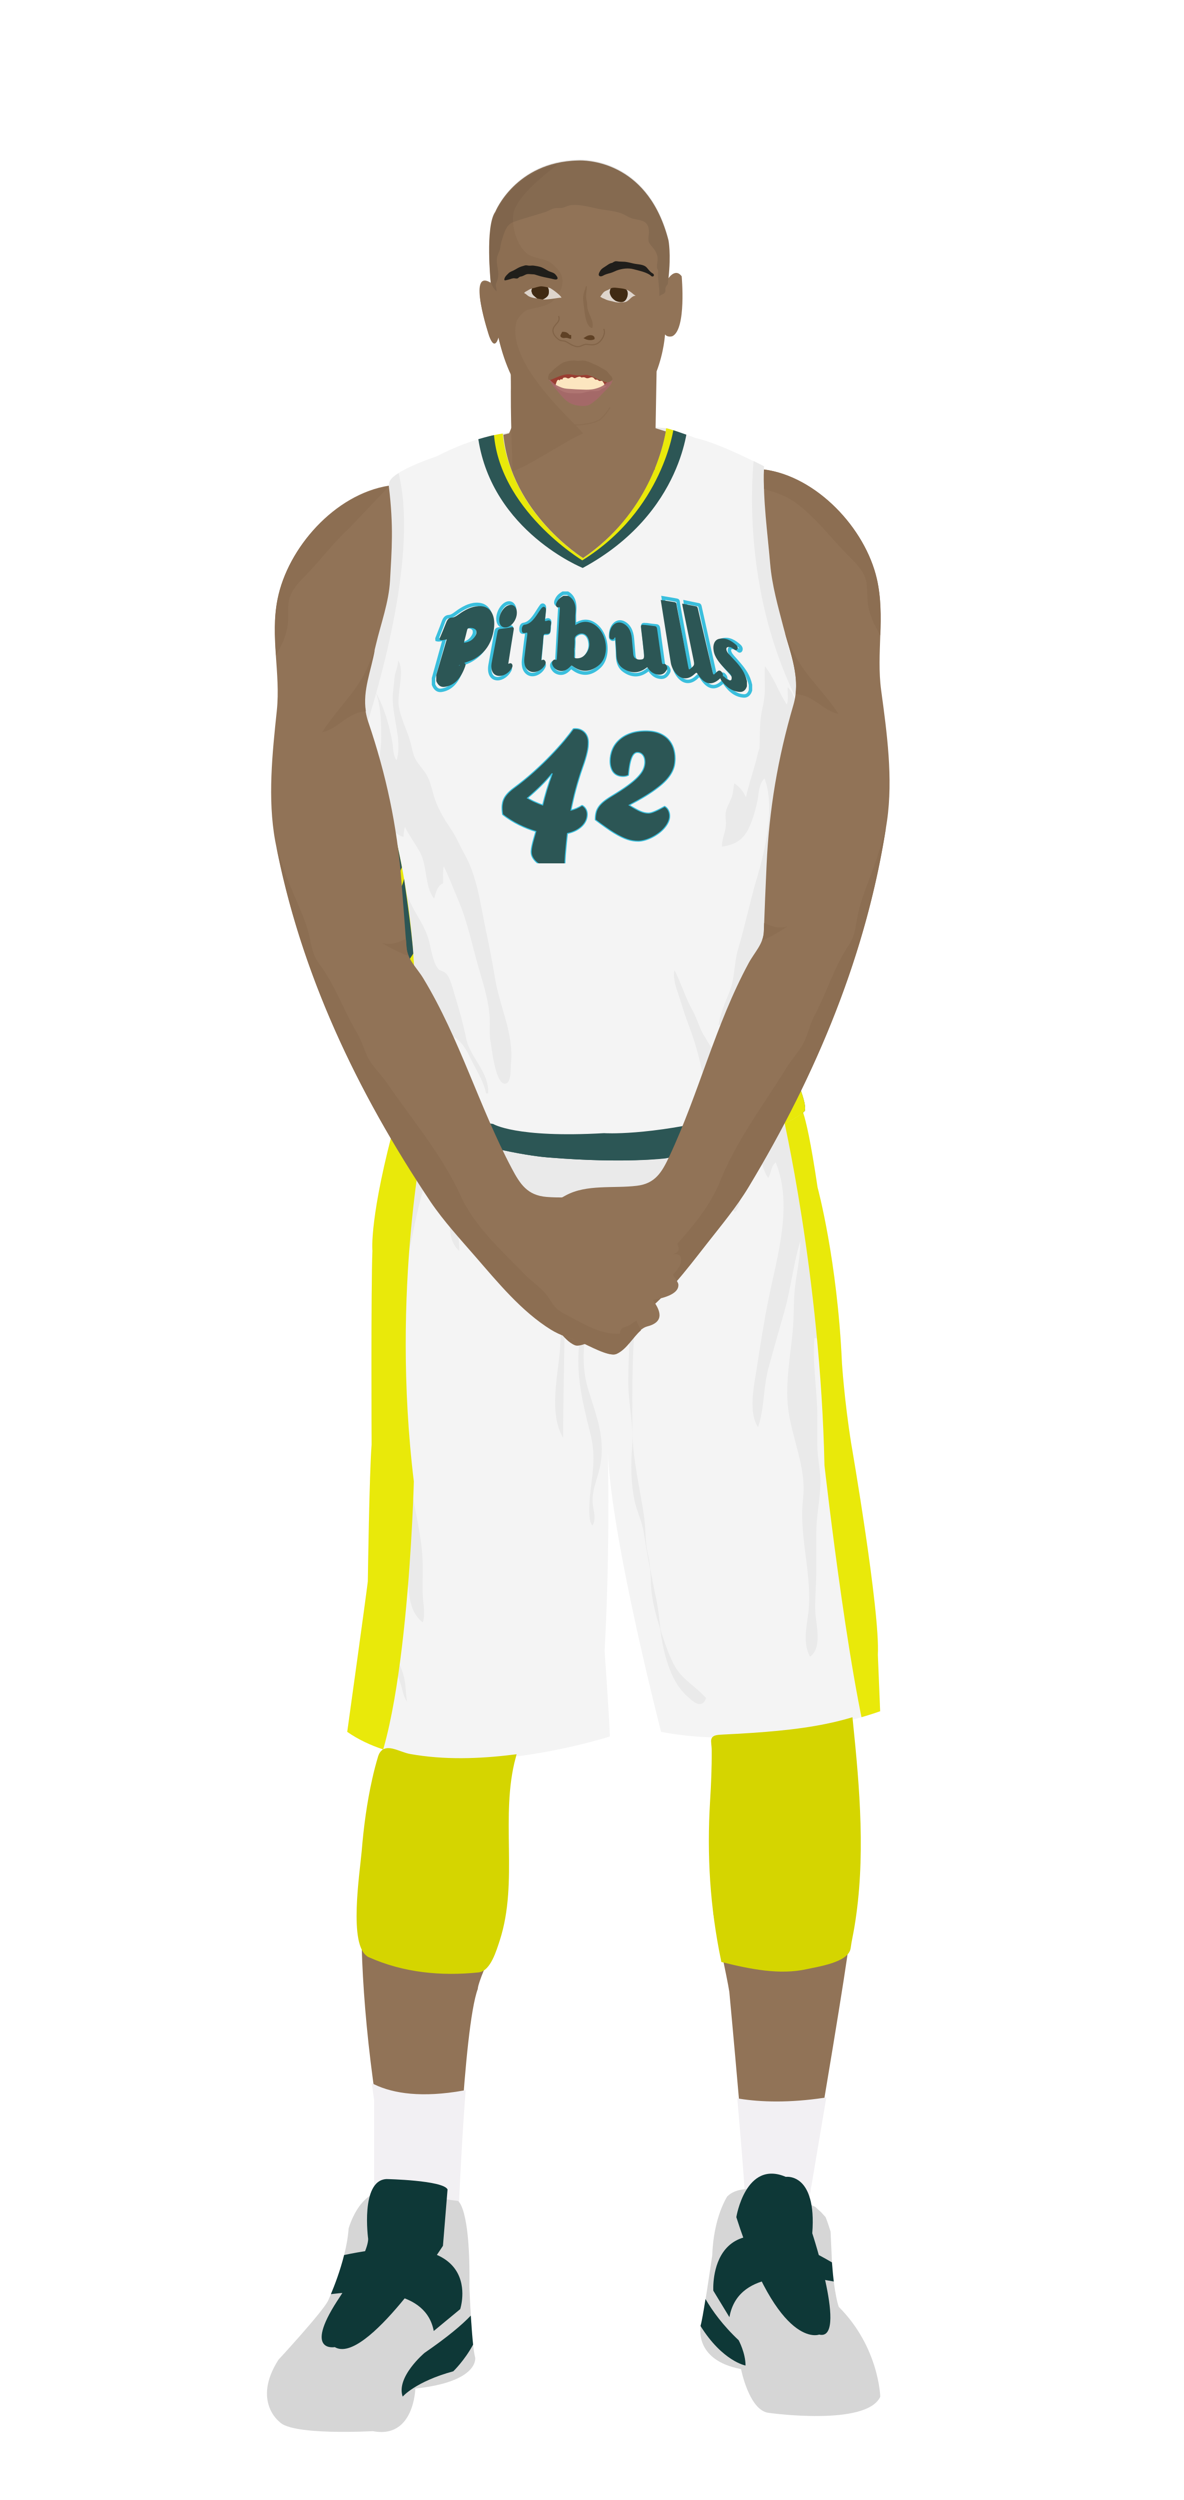
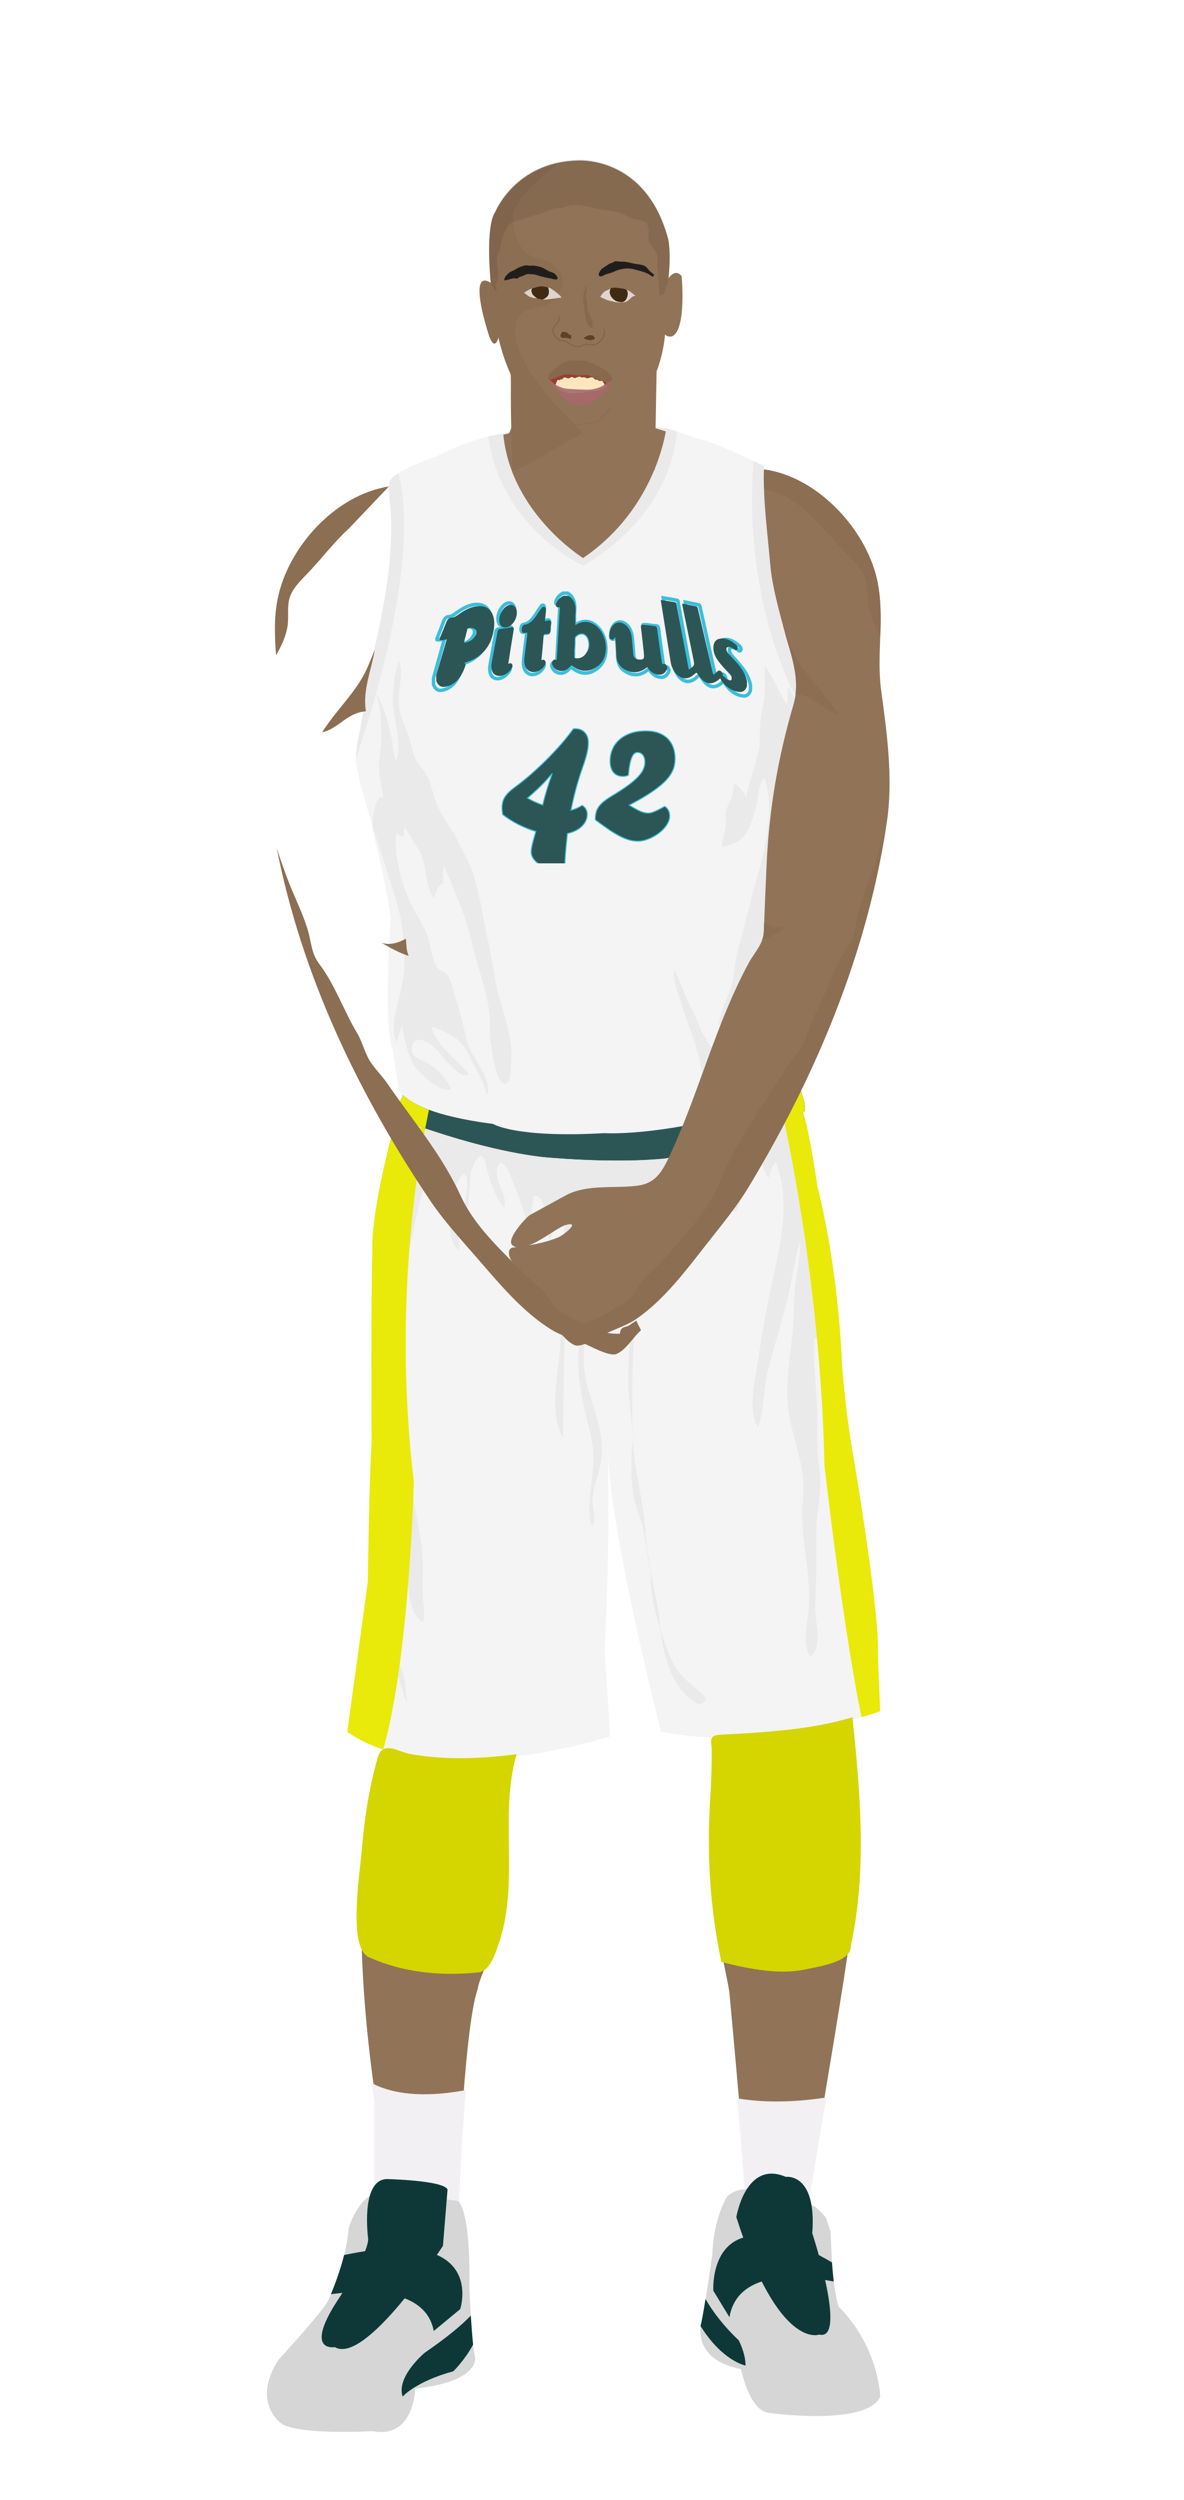
<svg xmlns="http://www.w3.org/2000/svg" xmlns:xlink="http://www.w3.org/1999/xlink" id="s602b73293376b" x="0px" y="0px" width="1029.1px" height="2172px" viewBox="0 0 1029.1 2172">
  <defs>
    <style type="text/css">
								
									#s602b73293376b .headband .base{fill:#F2F0F3;}
					#s602b73293376b .headband .shadow{fill:#e8e6e9;}
					#s602b73293376b .skin{fill:#917357;}
					#s602b73293376b .skin.shadow{fill:#8c6e52;}
					#s602b73293376b .arms .wrap {fill:#d5d500;stroke-width:4;stroke:#d5d500}
					#s602b73293376b .legs .wrap {fill:#d5d500;stroke-width:4;stroke:#d5d500}
					#s602b73293376b .legs .socks {fill:#F2F0F3;stroke-width:3;stroke:#F2F0F3}
					#s602b73293376b .shoes .base{fill:#d6d6d6;}
					#s602b73293376b .shoes .sole{fill:#0e3837;}
								#s602b73293376b .waist-base .uniform{fill:#e5e5e5;}
				</style>
  </defs>
  <defs>
    <style type="text/css">
#s602b73293376b .uniform{fill:#f4f4f4;}
#s602b73293376b .uniform.shadow{fill:#eaeaea;}
#s602b73293376b .uniform-pattern .pattern-1{fill:#e9e90a;}
#s602b73293376b .uniform-pattern .pattern-2{fill:#2c5655;}
#s602b73293376b .uniform-pattern .pattern-3{fill:#2c5655;}
#s602b73293376b .uniform-pattern .pattern-4{fill:#2c5655; stroke:#2c5655;}
#s602b73293376b .uniform-pattern .identifiers .number path{ fill:#2c5655; stroke-width:20; stroke:#39bfdd;}
</style>
  </defs>
  <g class="uniform uniform-base">
    <g class="jersey jersey-base">
      <path class="uniform" d="M324.6,723.6c5.6,24.6,11.8,49.4,15,74.4c0,0-6.9,94.4,2,114.8l4.6,31.9c0,0,0.9,21.2,82.3,31.8c0,0,19.5,12.4,96.4,8c0,0,38,2.7,106.2-14.2c0,0,38-9.7,50.4-16.8c0,0,15.9-1.8,15.9-12.4c0-10.6-0.2-23.7-0.9-51.5c0,0-2.7-42.5-3.3-58.4c0,0-3.8-66.1-4.6-78.5c0,0,8.8-61,9.7-84c0,0,0-29.2,2.7-52.2c0,0-31-101.7-31.9-129.2c0,0-6.4-60.2-5.1-82.1c0,0-37.8-19.9-59.1-24.6c0,0-21.9-8-25.9-8.6c0,0-8,69-72.3,112.8c0,0-63.3-39.2-69.4-108.2c0,0-24.8,2.7-57.9,19.9c0,0-34.1,11.1-40.3,20.8c-6.2,9.7,15,39.8-19.5,169c0,0.1,0,0.2,0,0.3c-1.4,11.4-2.8,22.8-4.4,34.2c-1.8,12.6-6.1,26.6-5.9,39.2c0.1,8.7,6.8,32.3,14.3,56.9" />
      <path class="uniform shadow" d="M323.6,716.8c7.7,25.1,16.4,51.1,20.1,63.2c5.9,19.1,7.8,36,7.8,56.5c0,13.7-3.5,25.5-6.7,38.5c-1.8,7.5-4.8,23.2-0.1,30c1.5-4.8,3.2-9.7,4.8-14.4c2,11.6,5.2,29.3,13.3,38.7c4.7,5.4,21.2,20.9,29.2,16.7c-3.4-8.5-9.9-15-17.2-20.5c-6.8-5.1-18.4-5.7-16.7-15.8c2.1-12.8,16.7-3.4,21.7,2.4c4,4.6,21.5,28.1,27.4,20.6c-9.6-11.3-28.8-25.5-31.9-40.5c6.6,1.6,17.7,6.8,23,11.4c6.1,5.3,9.3,13.2,12.9,20.2c3.9,7.7,9.9,17.5,11.2,26c0.4,0,1.4,0.1,1.9,0.1c1-18.7-15.7-31-19.1-47.7c-2.6-12.6-6.2-25.7-10-37.8c-1.6-5.3-3.7-14.9-7.6-18.8c-1.8-1.9-5.1-2.1-6.5-3.7c-4.8-5.3-6.5-18.1-8.3-24.8c-2.7-9.9-7.8-17.5-12.8-26.5c-10.3-18.7-17.7-45.6-15.7-67c2,1.6,4,3,6.4,3.4c0.1-2.9,0.5-5.9,1.2-8.7c3.6,7.3,8.8,14.4,12.9,21.6c6.9,12.2,4,30.2,12.6,40.8c1.2-4.7,2.7-11.5,7.7-13.3c0.2-4.9-0.4-10.4,0.6-14.9c4.5,9.2,8.2,19.2,12.3,28.7c8.4,19.5,12.2,39.5,18.1,59.8c4.3,14.9,9.3,30.2,9.6,45.8c0.1,6.3-0.5,12.5,0.8,18.7c0.9,4.7,4.2,38.4,13.3,35.8c4.6-1.3,4-13.6,4.3-17.2c2.6-26.3-9.5-48.4-13.7-73.5c-2.4-14.6-5.1-28.3-8.2-43c-4.7-22.2-7.3-45.6-18.4-65.5c-4-7.1-7-14.6-11.3-21c-5.4-8-10.6-16.2-14.1-25.7c-2.5-7-3.7-14.9-7.2-21.5c-3.2-6-8.6-10.3-11.2-16.9c-1.5-3.9-2.1-8-3.2-12c-2.8-10.5-8.7-21.2-10.2-31.8c-1.6-11.3,5.4-30.4-0.5-39.6c-0.1,5.7-3.1,11-3.4,16.8c-0.3,4-0.8,7.9-1.2,11.9c-1.6,18.5,8.7,40.8,3.2,58.1c-3.4-4-2.9-12.3-3.9-17c-3-15.1-6.7-28.3-14.3-42.2c4.7,11.9,4.8,27.3,4.9,40c0,9-2.3,17.2-2,26.3c0.3,8.8,2.9,17.1,3.9,25.7c-6.4-5.9-11.3,20.1-9,30.3" />
      <path class="uniform shadow" d="M660.1,650c0.5-11.7-0.1-23.1,2.5-34.4c1.1-4.9,2-9.6,2.1-14.6c0.2-7.3-0.3-15.1,0.1-22.2c8.2,10.1,11.9,22.7,19.1,33.2c1.6-4.2,0.5-10.4,0.7-15.1c7.3,7,11,25.7,11.9,35.4c1.5,16.6-4.4,33.9-8.1,49.9c-2.7,11.9-3.5,24.1-5.2,36.1c-2.2,15.5-7.6,30.4-6.5,46.5c7.1-1.3,7.5,10.2,6.6,14.9c-2.5,13.6-5.1,23.4-4.7,37.4c0.3,10.3-2.1,18.9-4,28.8c-0.8,4.1-5.6,11.5-4.9,14.6c9.6-2.8,4.5-17.3,10.9-19.4c0.7,10.5-3.3,18.2-3.9,28.2c-0.5,8.7,1.1,16.9,2.1,25.4c2.1-1,3.5-3.2,3.7-5.5c-5.7,7.8-14.4,11.6-19.5,20.1c-5.2,8.6-9.2,19.4-8.8,29.5c5.8-2.7,12.5-7.4,15.7-13.1c2.9-5,2.9-8.3,7.4-12.3c-9.7,11.7-19.8,20.7-33.3,27.3c-4.8,2.3-8.8,3.3-12.4,7.4c-2.2,2.5-4.3,9-9.2,8.1c-7.2-1.3-11.9-24.9-13.5-31.6c-2.9-12.9-6.6-24.2-11.2-36.4c-3.2-8.5-5.7-17.4-8.6-26c-2-5.8-4.4-13.7-2.8-19.3c5.8,11.3,9.2,23.4,15.5,34.6c4.3,7.7,6.1,16.1,10.9,23.4c3.2,5,8.4,16.2,15,16.5c7.1,0.3,9.7-10.3,11.7-15.5c3.6-9.2,5.9-18.7,5.1-28.7c-6.7,4.3-12.6,15.5-20,17.6c1.4-10,5.9-20,9.7-29.6c4.6-11.7,3.7-24.4,7.3-36.6c6.2-20.7,10.5-42.1,16.7-62.9c6.9-23.3,15.6-61.2,6.3-85.4c-5.1,4.4-4.9,13.3-6.2,19.6c-1.6,7.6-3.8,15.4-7,22.5c-4.8,10.7-11.6,15.3-23.7,17.1c-0.4-6.1,2.7-12,3.3-18.1c0.4-3.8-0.8-8.1-0.1-11.8c1.1-5.7,4.9-10.4,6-16c0.7-3.1,0.6-6.1,1.5-9c4.1,2.4,8.3,7.5,10,12.1c2.3-10.1,5.6-20.2,8.4-30.1c1.6-5.6,2.2-11.3,5.3-16.6" />
      <path class="uniform shadow" d="M424.4,379.2c11.1,80.6,82.8,112.2,82.8,112.2c80.8-47.9,81-116.6,81-116.6l-9-2.8c0,0-8,69-72.3,112.8c0,0-63.3-39.2-69.4-108.2l-11.5,2.2C425.4,378.9,424.9,379,424.4,379.2z" />
      <path class="uniform shadow" d="M506.8,484.8C571.2,441,579.2,372,579.2,372c-88.3-7.5-141.8,4.6-141.8,4.6C443.6,445.6,506.8,484.8,506.8,484.8z" />
      <path class="uniform shadow" d="M346.4,411c-3.3,2.1-5.9,4.2-7.2,6.3c-6.2,9.7,15,39.8-19.5,169c0,0.1,0,0.2,0,0.3c-1.4,11.4-2.8,22.8-4.4,34.2c-1.7,12.3-5.9,25.9-5.9,38.3C358.9,511.6,354,440.6,346.4,411z" />
      <path class="uniform shadow" d="M664.1,405.1c0,0-3.6-1.9-9.1-4.6c-2.9,33-6,131.5,45.4,222.1c0.2-2.1,0.4-4.2,0.6-6.3c0,0-31-101.7-31.9-129.2C669.2,487.2,662.8,427,664.1,405.1z" />
    </g>
    <g class="waist waist-base">
      <path class="uniform shadow" d="M681.6,953.4c-12.4,7.1-50.4,16.8-50.4,16.8C563,987.1,525,984.4,525,984.4c-77,4.4-96.4-8-96.4-8c-52.5-6.8-71.5-18.1-78.3-25.2c-8.3,17.5-4.6,21.2-4.6,21.2c2,0.7,30.5,10,30.5,10c63.7,21.2,101.5,23.2,101.5,23.2c65.7,5.3,100.9,0.7,100.9,0.7c102.8-19.9,120.8-41.1,120.8-41.1c1.3-3.2-0.9-11.1-3.6-18.6C691.5,952.3,681.6,953.4,681.6,953.4z" />
    </g>
    <g class="shorts shorts-base">
      <path class="uniform" d="M763,1437.6c2-38.5-23.2-183.8-23.2-183.8c-6-37.8-8-69.7-8-69.7c-4-89.6-21.2-152.6-21.2-152.6c-5.9-39.9-10-57.4-12.6-65.1c-5.6,4.8-31.3,22.8-119.5,39.9c0,0-35.2,4.6-100.9-0.7c0,0-37.8-2-101.5-23.2c0,0-28.5-9.3-30.5-10c0,0-0.6-0.7-0.8-2.7c-24.2,87.8-21.1,116.8-21.1,116.8c-1.3,31.2-0.7,168.5-0.7,168.5c-2,24.5-3.3,118.8-3.3,118.8c-2,16.6-17.9,130.7-17.9,130.7c76.3,53.1,228.3,4,228.3,4c-0.7-19.2-4.6-74.3-4.6-74.3c4.4-80.5,3.3-151.7,2.8-172.8c3,75.8,46.3,243.1,46.3,243.1c92.9,17.9,190.4-17.9,190.4-17.9L763,1437.6z" />
      <path class="uniform shadow" d="M715.2,1168.2c4.1-13.7-1.4-30.5-2.9-44.3c-1.2-11.6-1.8-22.4-2.4-34.2c-0.6-12.1-4.5-21.5-6.4-33.5c-1.5-9.1-2.6-18.2-5.1-26.8c-5-17.4-10.4-35.5-16.9-53.1c-16.5,8-47.3,19.1-103,29.9c0,0-35.2,4.6-100.9-0.7c0,0-37.8-2-101.5-23.2c0,0-9.2-3-17.6-5.7c-0.3,7.2-1.7,15.1-2.6,20.1c-2.2,12.5-10.4,23.3-16.1,34.3c-6.5,12.4-4.2,25-6,38.4c-1.2,9.2-7.4,17.7-6.9,27.2c8.8-5.1,8.8-17,13.3-25.6c7.6,10.5,1.7,38.1,0,51.1c-2.4,18-1.1,36.9-1.1,55.1c0,19.4,0.2,38.8-2.7,57.5c-2.3,15,3.6,30.2,3.6,45.1c0,16.5-3.8,31.3-7.1,47.3c-4.3,20.4-6.6,34.8-1.7,55.2c4.2,17.6,2.8,35.7,7.1,53.2c2.2,9.1,6.4,17.2,9.5,26c1.9,5.3,2.6,12.4,6,16.7c-1.5-9.3-0.8-17-4.1-26.1c-2.4-6.6-5.5-12.8-7.9-19.4c-3.4-9.5-2.7-18.5-2.7-28.8c0-10.9-1.9-18.6-3.3-28.9c-2.1-15.5,3-29.1,7.8-44.2c19.1,19.4,1.8,62.2,23.9,78.6c2.4-7.4,0.2-16.5-0.1-24.3c-0.3-8.9,0.2-17.8,0-26.6c-0.4-20.7-5.4-39.3-8.6-59.4c-5.3-32.8-8.1-66-14.4-98.9c-5.3-27.9-5.8-51.7,2.6-79.1c9.7-31.6,13-64,23.2-95.4c3.2,4.1,4.8,10.7,4.6,16.9c3.5-9.7,8.5-17.5,13.1-27.5c13.5,19.3-7.3,54.8,11.2,71.6c1.1-20.5-13.4-52.2,4.5-67.4c6.8,10.8-2.5,22.6,2,33.3c4.8-14.6-1.5-38.4,12.2-48.9c4.8,3.1,4.7,10.4,6.4,15.7c2.8,8.9,7,22.5,14,29.7c3.6-9.9-8.2-21.9-6.3-32.4c2.4-13.2,8.4-3.2,11.5,4.2c8.5,20.1,17.6,44,17.7,65.9c0-16.7-0.2-31.5,2.8-47.7c11.5-3.3,10.7,31.4,14.1,39c3.8-10.8,5.8-22.3,9.8-33c4,9.3,2.5,21.4,2.5,31.5c0,6.7,0.4,13.5,0.7,20.3c-1.3,23.1-4.3,75-4.3,75.5c-1.8,23-9.9,55.6,2.8,76.7c-0.3-22.2,1.7-107.6,2.1-147.6c0.6-2.8,1.3-5.7,2.2-8.5c3.7-11.9,7.6-31.5,15.1-41c9.8,37.4-1.1,76.6-5.3,113.5c-3.3,29.4,2.6,52.1,9.5,79.8c4.6,18.4,2.4,31.5,0.2,49.5c-0.7,5.8-2.9,27.2,1.8,30.5c3.6-7.2,0.3-13.3,0-20c-0.6-10.5,3.7-19.5,6-29.4c5.8-25-2.4-44.7-9.8-68.7c-10-32.7,0.8-67,10-98.9c5.7-19.8,9-40.2,14.2-59.7c18.2,5.5,17.3,50.3,15.8,66.1c-2.8,28.8-5.2,57-5.2,86c0,19.4,4.9,37.3,3.3,56.4c-1.2,14.8-1,31.3,2,45.9c2,9.8,6.7,18.8,8.2,28.7c1.6,10.7,3.5,21.2,5.5,31.6c0.2,2.5,0.5,6,0.5,7.5c0.1,15.5,3.4,29.3,8.1,43.7c0.9,7,2.5,16.3,4.3,22.8c3.8,14.2,9.1,27.1,19.3,36.3c4.3,3.8,12.5,12.3,16.4,1.6c-8.8-10.1-20.3-15.8-27-27.4c-5-8.8-8.1-18.5-11.4-28.1c-0.3-0.8-0.9-3.1-1.3-4.8c-1.1-9.2-1.9-18.5-4-27.5c-1.6-7.2-3.5-17.6-4.9-25.1c-0.4-4.3-1.1-8.6-2.1-13c-2.4-10.4-1.6-20-3-30.4c-3.5-25.4-10.1-50.1-10.3-76.2c-0.3-38.4-0.4-76.3,4.4-114.1c2.4-18.4,1.1-36.7,2.6-54.8c1-12.4,8.4-39.1,16.7-48.4c19.5,20.3,5.4,57.7,6.4,82.5c8.4-18.6,3.4-61.4,22-73.7c3.1,6.4,4.5,15.5,4.3,24.4c2.2-14,5.7-30,13.5-35.6c7.9-5.7,6.3-0.1,8,7.6c1.8,8.2,5,16.3,11.1,22.4c6.3-6.2,5.4-22.1,9.3-30.5c3-6.4,8.3-13.6,12.1-18.6c2.1,5.6,3.9,15.1,7.7,19.4c2.8-5.1,2.2-9.9,6.4-13.5c15.2,37.2,1.4,81.1-6.2,118.7c-4.1,20.3-7.3,40.9-10.4,61.1c-2.2,14.3-7.4,37.3,1.3,50.2c5.7-16.8,4.4-34.9,9.2-52c4.4-15.9,8.6-31,13.2-46.9c6-20.5,8.2-42.7,14.2-62.5c0.3,13.6-3.1,26.9-4.6,40.5c-1.3,12.5-0.7,25-1.9,37.5c-2,21.2-6.4,44.7-4.1,66c2.9,26.5,16.2,51.9,13.1,79.4c-3.6,32.2,6.9,61.6,5.1,93.5c-0.8,14.3-6.5,30.6,1,43.9c11.2-8.4,4.8-28.4,4.5-40c-0.3-11.6,0.9-23.3,0.9-35c0-10.9,0-21.7,0-32.6c0-14.4,3.1-27.8,3.6-42c0.4-11.4-2.7-22.4-2.7-33.9c0-8.4,0-16.8,0-25.2c0-22.3-4.5-46.3-2.5-68.1C711.6,1162.6,714.2,1164.9,715.2,1168.2z" />
    </g>
  </g>
  <g class="mask-shorts">
    <g>
      <defs>
        <path id="s602b73293376b-shorts-clip-path-def" d="M763,1437.6c2-38.5-23.2-183.8-23.2-183.8c-6-37.8-8-69.7-8-69.7c-4-89.6-21.2-152.6-21.2-152.6c-5.9-39.9-10-57.4-12.6-65.1c-5.6,4.8-31.3,22.8-119.5,39.9c0,0-35.2,4.6-100.9-0.7c0,0-37.8-2-101.5-23.2c0,0-28.5-9.3-30.5-10c0,0-0.6-0.7-0.8-2.7c-24.2,87.8-21.1,116.8-21.1,116.8c-1.3,31.2-0.7,168.5-0.7,168.5c-2,24.5-3.3,118.8-3.3,118.8c-2,16.6-17.9,130.7-17.9,130.7c76.3,53.1,228.3,4,228.3,4c-0.7-19.2-4.6-74.3-4.6-74.3c4.4-80.5,3.3-151.7,2.8-172.8c3,75.8,46.3,243.1,46.3,243.1c92.9,17.9,190.4-17.9,190.4-17.9L763,1437.6z" />
      </defs>
      <clipPath id="s602b73293376b-shorts-clip-path">
        <use xlink:href="#s602b73293376b-shorts-clip-path-def" overflow="visible" />
      </clipPath>
    </g>
  </g>
  <g class="mask-jersey">
    <g>
      <defs>
-         <path id="s602b73293376b-jersey-clip-path-def" d="M324.6,723.6c5.6,24.6,11.8,49.4,15,74.4c0,0-6.9,94.4,2,114.8l4.6,31.9c0,0,0.9,21.2,82.3,31.8c0,0,19.5,12.4,96.4,8c0,0,38,2.7,106.2-14.2c0,0,38-9.7,50.4-16.8c0,0,15.9-1.8,15.9-12.4c0-10.6-0.2-23.7-0.9-51.5c0,0-2.7-42.5-3.3-58.4c0,0-3.8-66.1-4.6-78.5c0,0,8.8-61,9.7-84c0,0,0-29.2,2.7-52.2c0,0-31-101.7-31.9-129.2c0,0-6.4-60.2-5.1-82.1c0,0-37.8-19.9-59.1-24.6c0,0-21.9-8-25.9-8.6c0,0-8,69-72.3,112.8c0,0-63.3-39.2-69.4-108.2c0,0-24.8,2.7-57.9,19.9c0,0-34.1,11.1-40.3,20.8c-6.2,9.7,15,39.8-19.5,169c0,0.1,0,0.2,0,0.3c-1.4,11.4-2.8,22.8-4.4,34.2c-1.8,12.6-6.1,26.6-5.9,39.2c0.1,8.7,6.8,32.3,14.3,56.9" />
-       </defs>
+         </defs>
      <clipPath id="s602b73293376b-jersey-clip-path">
        <use xlink:href="#s602b73293376b-jersey-clip-path-def" overflow="visible" />
      </clipPath>
    </g>
    <g>
      <defs>
        <path id="s602b73293376b-waist-clip-path-def" d="M681.6,953.4c-12.4,7.1-50.4,16.8-50.4,16.8C563,987.1,525,984.4,525,984.4c-77,4.4-96.4-8-96.4-8 c-52.5-6.8-71.5-18.1-78.3-25.2c-8.3,17.5-4.6,21.2-4.6,21.2c2,0.7,30.5,10,30.5,10c63.7,21.2,101.5,23.2,101.5,23.2 c65.7,5.3,100.9,0.7,100.9,0.7c102.8-19.9,120.8-41.1,120.8-41.1c1.3-3.2-0.9-11.1-3.6-18.6 C691.5,952.3,681.6,953.4,681.6,953.4z" />
      </defs>
      <clipPath id="s602b73293376b-waist-clip-path">
        <use xlink:href="#s602b73293376b-waist-clip-path-def" overflow="visible" />
      </clipPath>
    </g>
  </g>
  <g class="uniform-pattern">
    <g class="identifiers">
      <g class="number" transform="matrix(1 0 0 1 0 70)">
        <svg x="0" y="500px" width="100%" height="180" viewBox="0 0 76 85.5">
          <g transform="matrix(1 0 0 1 0 70)">
            <g transform="scale(0.021) translate(0, 0) matrix(1 0 0 1 0 70)">
              <path transform="translate(0,0)                     rotate(180) scale(-1, 1)" d="M1614,471C1643,456 1667,434 1687,403C1706,372 1716,336 1716,295C1716,253 1708,212 1691,173C1674,134 1649,98 1616,65C1583,32 1542,2 1494,-23C1445,-48 1390,-68 1327,-82C1320,-147 1313,-210 1307,-269C1301,-328 1296,-383 1292,-433C1287,-483 1284,-528 1282,-568C1279,-608 1278,-641 1278,-668C1263,-703 1240,-728 1208,-745C1175,-762 1129,-770 1069,-770C1011,-770 955,-761 900,-744C845,-727 797,-704 755,-674C712,-645 678,-610 653,-571C627,-532 614,-490 614,-446C614,-426 616,-405 619,-382C622,-359 627,-333 634,-302C641,-271 650,-235 662,-193C673,-151 688,-100 705,-41C598,-10 488,33 375,89C262,145 154,212 53,291C49,314 46,337 44,360C42,383 41,405 41,426C41,461 45,494 52,527C59,559 72,591 89,622C106,653 130,683 159,714C188,744 223,775 266,807C409,912 542,1020 665,1131C788,1242 900,1349 1000,1454C1100,1558 1188,1655 1263,1745C1338,1835 1397,1911 1442,1974C1450,1976 1457,1977 1464,1978C1470,1978 1476,1978 1483,1978C1520,1978 1554,1972 1585,1959C1616,1946 1642,1928 1665,1905C1688,1882 1705,1854 1718,1821C1731,1788 1737,1752 1737,1712C1737,1682 1736,1651 1733,1620C1730,1588 1724,1553 1715,1514C1706,1475 1695,1430 1680,1381C1665,1331 1645,1273 1622,1208C1595,1132 1571,1059 1550,988C1528,917 1508,848 1490,780C1471,712 1455,645 1440,578C1425,511 1410,444 1397,377C1434,385 1469,397 1504,412C1538,427 1575,446 1614,471M541,614C566,600 590,587 614,575C637,562 661,551 686,540C710,529 735,518 760,508C785,498 812,488 840,479C863,574 889,673 920,775C951,876 987,984 1028,1098C991,1055 956,1015 921,976C886,937 849,899 811,861C773,823 732,784 688,744C644,703 595,660 541,614z" />
              <path transform="translate(1821,0)                     rotate(180) scale(-1, 1)" d="M1622,1393C1622,1343 1617,1295 1607,1248C1596,1201 1578,1155 1552,1109C1526,1062 1491,1015 1448,968C1404,921 1349,871 1282,820C1215,768 1136,714 1044,657C951,600 844,540 721,475C770,445 813,420 849,400C885,380 917,364 946,352C975,340 1001,332 1025,327C1049,322 1073,319 1098,319C1129,319 1171,330 1224,353C1277,375 1341,408 1417,451C1446,436 1470,412 1489,377C1507,342 1516,303 1516,262C1516,221 1506,181 1487,140C1468,99 1442,61 1410,24C1378,-13 1341,-47 1299,-78C1257,-109 1213,-136 1167,-159C1121,-182 1075,-200 1028,-213C981,-226 938,-233 897,-233C862,-233 828,-230 793,-225C758,-220 721,-211 683,-198C645,-185 605,-169 562,-148C519,-127 472,-101 421,-70C370,-39 314,-2 254,41C193,83 126,132 53,188C53,237 57,282 66,321C74,360 90,398 114,434C137,470 170,506 212,541C254,576 309,614 377,655C502,730 607,798 690,859C773,920 840,976 890,1029C940,1082 976,1132 997,1180C1018,1227 1028,1275 1028,1323C1028,1381 1014,1427 987,1461C960,1494 924,1511 881,1511C860,1511 841,1504 823,1489C804,1474 788,1450 773,1416C758,1381 744,1336 733,1279C722,1222 712,1150 705,1065C696,1059 683,1053 664,1048C645,1043 623,1040 598,1040C560,1040 525,1046 494,1059C463,1071 436,1090 414,1115C392,1140 375,1172 363,1210C350,1248 344,1292 344,1343C344,1419 358,1493 387,1564C415,1635 458,1697 517,1752C575,1807 648,1851 737,1884C825,1917 929,1933 1049,1933C1150,1933 1237,1918 1310,1889C1382,1860 1441,1820 1488,1771C1534,1721 1568,1663 1590,1598C1611,1533 1622,1464 1622,1393z" />
            </g>
          </g>
        </svg>
      </g>
      <g class="logo">
        <g>
          <path fill="none" stroke="#3ABFDD" stroke-width="2.99" stroke-miterlimit="10" d="M652.3,599.7c-1.1,3.5-3.2,5-5.7,4.9      c-6.5-0.3-11.9-4.2-16.5-10.9c-0.2-0.3-0.2-0.7-0.3-1.1c-0.2-0.7-0.2-1.4,0.3-1.9c0.1,0,0.2-0.1,0.3-0.1c1.5,0,2.5,1.6,3.7,2.6      c2.5,2,5,2.3,5.4,0.3c0.7-3.2-1-5-2.4-6.7c-3.4-3.9-7.1-7.4-10.1-12.1c-1.6-2.6-2.9-5.4-3.4-8.9c-0.7-5,1-9.1,4.4-9.9      c5.5-1.4,10.3,1.3,14.9,5.5c0.7,0.7,1.5,2,1,3.3c-0.6,1.5-1.7,0.6-2.4,0c-1.7-1.4-3.5-2.5-5.5-2.2c-2,0.3-2.6,2.1-1.5,4.6      c0.6,1.4,1.5,2.4,2.3,3.4c2,2.2,4,4.4,5.9,6.7c4.1,4.8,7.9,10,9.6,17.8C652.3,596.4,652.3,598,652.3,599.7z" />
          <path fill="none" stroke="#3ABFDD" stroke-width="2.99" stroke-miterlimit="10" d="M629.1,591.5c-0.3,0.3-0.7,0.7-1,1      c-6.6,6.3-12.5,5.2-18-3.3c-2.1-3.2-2.1-3.2-4.7-0.7c-6.4,6-13.4,4.1-18-5c-0.9-1.8-1.7-3.8-2-6c-2.9-19.2-5.9-38.5-8.9-58.1      c4.1,0.7,8.1,1.3,12,2.1c1.1,0.2,0.9,1.9,1.1,3c3.4,18.6,6.7,37.3,10.1,56c0.1,0.7,0.3,1.4,0.4,2.1c0.4,2.3,1.2,2.4,2.4,1.3      c4.1-3.7,4.1-3.7,2.8-10.5c-3.1-16.2-6.3-32.4-9.4-48.6c-0.1-0.5-0.2-0.9-0.3-1.8c4,0.8,7.8,1.7,11.6,2.4      c1.2,0.2,1.2,1.7,1.5,2.9c4.2,19.1,8.5,38.2,12.7,57.4c0.2,0.8,0.3,1.6,0.5,2.3c0.5,1.4,1.1,2,2.1,0.9c0.8-0.9,1.7-1.7,2.6-2.5      c1-1,2-1,2.9,0.1c0.9,1,1.7,2.2,1,4.1c0,0-0.1,0.1-0.1,0.1C629.9,590.9,629.6,591.4,629.1,591.5z" />
          <path fill="none" stroke="#3ABFDD" stroke-width="2.99" stroke-miterlimit="10" d="M562.2,542.7c2.7,0.4,5.5,0.8,8.2,1      c1.2,0.1,1.7,0.6,2,2.6c1.2,9.9,2.7,19.7,4,29.6c0.3,2.1,0.4,4,2.5,3.4c1-0.3,1.8,0.8,2.3,2.2c0.5,1.4-0.1,2.4-0.7,3.3      c-2.5,4.1-5.7,4-9,3c-2.5-0.8-4.8-2.7-6.6-5.5c-0.7-1.1-1-1.1-1.9-0.4c-6.8,5.6-13.7,5.5-20.6,0.6c-3.4-2.4-5.5-6.6-5.6-12.6      c-0.1-4.9-0.5-9.7-0.8-14.6c0-0.8,0-1.7-0.7-2c-0.6-0.2-0.9,0.4-1.2,1c-0.7,1.4-1.7,1.2-2.6,0.6c-1-0.6-0.8-1.9-0.8-3.2      c0.2-8.3,5.7-13.5,11.4-10.6c4.4,2.2,7,6.9,7.6,13.9c0.4,4.8,0.8,9.7,1.2,14.5c0.2,2.4,1.1,3.9,2.5,4.8c1.1,0.6,2.2,0.9,3.4,0.9      c4.4,0,5-1,4.4-7.2c-0.7-7.2-1.5-14.5-2.3-21.7c-0.4-3.9-0.5-3.9,2.3-3.6C561.7,542.7,561.9,542.7,562.2,542.7z" />
          <path fill="none" stroke="#3ABFDD" stroke-width="2.99" stroke-miterlimit="10" d="M455.7,549.1c-1.2,0-2.5,0.7-2.8-1.6      c-0.3-2.4,0.5-4.8,2-5c6.1-0.8,9.7-7,13.5-13c0.6-1,1.3-1.9,1.9-2.8c0.6-1,1.4-1.3,2.2-0.7c0.8,0.6,0.8,1.8,0.7,2.9      c-0.3,2.7-0.5,5.4-0.8,8.2c-0.2,1.6,0.2,2.1,1.3,2c1.3-0.1,2.9-1.3,3.8,0c0.8,1.3-0.2,3.6-0.1,5.6c0,0.1,0,0.2,0,0.3      c-0.3,5.1-0.3,5.2-3.8,5.2c-1.8,0-2.5,0.7-2.7,3.5c-0.4,6.7-1.1,13.3-1.7,20c-0.2,1.8,0,2.9,1.5,2c0.9-0.5,1.6,0,2.1,1.1      c0.5,1.2,0,2.1-0.5,3c-2.5,4.8-8.4,7.5-12.4,5.6c-3.8-1.8-5.5-6.1-4.8-12.4c0.8-6.9,1.5-13.9,2.5-20.7      C458,549.1,457.5,548.3,455.7,549.1z" />
          <path fill="none" stroke="#3ABFDD" stroke-width="2.99" stroke-miterlimit="10" d="M432.5,589.6c-5.2,0-7.8-4.7-6.5-12.1      c1.7-9.5,3.4-19,5.1-28.6c0.3-1.7,0.9-2.2,2-2.4c3.4-0.5,6.7-0.9,10.1-1.7c1.7-0.4,1.6,0.6,1.3,2.4c-1.5,9.7-2.9,19.4-4.4,29.1      c-0.3,1.8-0.7,3.7,1.5,2.5c0.6-0.4,1.4-0.2,1.8,0.9c0.4,1.1,0,1.9-0.5,2.8C440.7,586.6,436.3,589.6,432.5,589.6z" />
          <path fill="none" stroke="#3ABFDD" stroke-width="2.99" stroke-miterlimit="10" d="M442.5,523.8c3.4,0,5.5,3.8,4.8,8.7      c-0.9,6.3-5.7,11.7-10,11.4c-3.2-0.3-4.9-3.3-4.4-8C433.6,529.7,438.2,523.8,442.5,523.8z" />
          <path fill="none" stroke="#3ABFDD" stroke-width="2.99" stroke-miterlimit="10" d="M629.1,591.5c0.3-0.7,0.7-1,1.2-1      c-0.2,0.7-0.3,1.3-0.5,2C629.6,592.2,629.3,591.8,629.1,591.5z" />
          <path fill="none" stroke="#3ABFDD" stroke-width="2.99" stroke-miterlimit="10" d="M416,525.1c-6.2-0.5-11.8,2.2-17.3,5.9      c-2.8,1.9-5.6,4.6-8.6,4.7c-2.9,0.1-4,2.4-5.1,5.6c-1.4,4-3.1,7.9-4.6,11.9c-0.3,0.8-0.8,1.4-0.6,2.5c2.1,0.5,4.2-0.4,6.5-0.7      c-3.2,11.6-6.4,22.9-9.5,34.2c0,1.8,0,3.7,0,5.5c1.5,3.8,3.8,5.4,6.7,5c8.2-1.1,14.1-7.4,17.7-18.2c1-2.9,0.7-3.3-1.6-3.2      c-0.9-0.1-1.4,0.7-1.9,1.5c-0.4,0.6-0.8,1.4-1.5,1.3c-0.2,0-0.4-0.3-0.3-0.7c0.3-1.1,1-1.3,1.6-1.5c0.7-0.2,1.4-0.6,2.1-1.2      c3.4-1.4,7-2.4,10.3-4.4c8.8-5.2,15.2-13.5,17.1-27.8C428.5,533.7,424.2,525.7,416,525.1z M411,553.2c-2.6,4.1-6,5.5-9.6,6.1      c-1.1,0.3-1.3-0.2-0.9-1.8c0.9-3.5,1.7-7,2.6-10.6c0.1-0.4,0.2-0.8,0.3-1.1c1.4-2.5,7.7-1.5,8.7,1.3      C412.9,549.6,412.1,551.5,411,553.2z" />
          <path fill="none" stroke="#3ABFDD" stroke-width="2.99" stroke-miterlimit="10" d="M526.3,559.1c-1.5-10.6-8.9-19-16.9-19.3      c-3.6-0.1-6.9,1.3-10,3.6c0-4.4-0.3-8.6,0.1-12.7c0.6-7.5-1.4-12.6-6.1-15.4c-1.4,0-2.8,0-4.1,0c-2.2,1.4-4.3,2.8-5.6,5.9      c-0.4,0.9-0.9,1.9-0.4,3.1c0.5,1.1,1.2,1.1,1.8,0.8c1.2-0.5,1.6,0.1,1.5,2c-0.9,15.4-1.8,30.8-2.6,46.2      c-0.1,1.8-0.3,2.9-1.9,2.2c-0.9-0.5-1.8,0.3-2.3,1.5c-0.5,1.2-0.1,2.3,0.4,3.3c0.9,1.7,2,2.8,3.3,3.5c4.3,2.2,8.2,0.8,11.6-3.1      c1.1-1.2,1.6-1,2.6-0.2c7.6,5.9,15.3,5.7,22.6-0.8C525.5,575.3,527.5,567.5,526.3,559.1z M509.9,569.3c-2.8,3.9-6.2,5.2-9.9,4.6      c-1.1-0.2-1.7-0.7-1.6-2.7c0.2-2.6,0-5.3,0-7.9c0.1,0,0.1,0,0.2,0c0.1-2.3,0.3-4.7,0.2-7c-0.2-2.8,0.8-4,2.3-5      c5.1-3.6,10.4-0.9,11.6,6.2C513.6,562.3,512.2,566.1,509.9,569.3z" />
        </g>
        <g>
          <path fill="#2C5655" stroke="#2C5655" stroke-width="0.997" stroke-miterlimit="10" d="M648.7,596.1c-1.1,3.3-3.1,4.6-5.5,4.5      c-6.3-0.3-11.6-3.9-16.1-10.1c-0.2-0.2-0.2-0.7-0.3-1c-0.2-0.7-0.2-1.3,0.3-1.8c0.1,0,0.2-0.1,0.3-0.1c1.5,0,2.4,1.5,3.6,2.4      c2.4,1.9,4.9,2.1,5.3,0.3c0.7-3-0.9-4.6-2.4-6.2c-3.4-3.6-7-6.8-9.9-11.2c-1.6-2.4-2.9-5-3.3-8.2c-0.7-4.6,0.9-8.4,4.3-9.2      c5.3-1.3,10.1,1.2,14.5,5.1c0.7,0.6,1.5,1.8,1,3c-0.6,1.4-1.6,0.5-2.3,0c-1.7-1.3-3.4-2.3-5.4-2c-2,0.3-2.5,1.9-1.5,4.3      c0.6,1.3,1.4,2.3,2.3,3.2c1.9,2.1,3.9,4.1,5.8,6.2c4,4.5,7.7,9.3,9.3,16.4C648.7,593.1,648.7,594.6,648.7,596.1z" />
          <path fill="#2C5655" stroke="#2C5655" stroke-width="0.997" stroke-miterlimit="10" d="M626.1,588.5c-0.3,0.3-0.7,0.6-1,0.9      c-6.5,5.8-12.2,4.8-17.6-3.1c-2-3-2-3-4.6-0.7c-6.2,5.5-13.1,3.8-17.5-4.6c-0.9-1.7-1.6-3.5-1.9-5.5      c-2.9-17.8-5.7-35.6-8.6-53.7c4,0.6,7.9,1.2,11.7,1.9c1,0.2,0.9,1.8,1.1,2.8c3.3,17.2,6.6,34.5,9.8,51.8      c0.1,0.6,0.3,1.3,0.4,1.9c0.4,2.1,1.1,2.2,2.4,1.2c4-3.4,4-3.4,2.7-9.7c-3.1-15-6.1-30-9.2-45c-0.1-0.4-0.2-0.9-0.3-1.7      c3.9,0.8,7.6,1.5,11.3,2.2c1.2,0.2,1.2,1.6,1.5,2.7c4.1,17.7,8.3,35.4,12.4,53.1c0.2,0.7,0.3,1.5,0.5,2.1      c0.5,1.3,1.1,1.9,2.1,0.9c0.8-0.8,1.7-1.5,2.5-2.3c1-0.9,1.9-0.9,2.8,0.1c0.9,1,1.6,2.1,1,3.8c0,0-0.1,0.1-0.1,0.1      C626.9,587.9,626.5,588.4,626.1,588.5z" />
          <path fill="#2C5655" stroke="#2C5655" stroke-width="0.997" stroke-miterlimit="10" d="M560.8,543.4c2.7,0.3,5.4,0.7,8,1      c1.2,0.1,1.7,0.6,1.9,2.4c1.2,9.1,2.6,18.3,3.9,27.4c0.3,2,0.4,3.7,2.5,3.1c1-0.3,1.8,0.8,2.2,2c0.5,1.3-0.1,2.2-0.6,3      c-2.4,3.8-5.6,3.7-8.8,2.8c-2.5-0.8-4.7-2.5-6.4-5.1c-0.6-1-1-1-1.8-0.4c-6.6,5.1-13.4,5.1-20.1,0.5c-3.4-2.3-5.3-6.1-5.4-11.6      c-0.1-4.5-0.5-9-0.8-13.5c0-0.7,0-1.6-0.7-1.8c-0.6-0.2-0.8,0.4-1.1,0.9c-0.7,1.3-1.7,1.1-2.6,0.6c-1-0.5-0.8-1.8-0.8-2.9      c0.2-7.6,5.5-12.5,11.1-9.8c4.3,2.1,6.9,6.4,7.4,12.8c0.4,4.5,0.8,9,1.2,13.4c0.2,2.2,1,3.6,2.5,4.4c1.1,0.6,2.2,0.9,3.4,0.9      c4.2,0,4.9-1,4.3-6.7c-0.7-6.7-1.5-13.4-2.3-20.1c-0.4-3.6-0.5-3.6,2.2-3.3C560.3,543.4,560.5,543.4,560.8,543.4z" />
          <path fill="#2C5655" stroke="#2C5655" stroke-width="0.997" stroke-miterlimit="10" d="M456.8,549.3c-1.2,0-2.5,0.7-2.7-1.5      c-0.3-2.2,0.5-4.5,1.9-4.6c6-0.7,9.5-6.4,13.2-12c0.6-0.9,1.2-1.7,1.9-2.6c0.6-0.9,1.4-1.2,2.2-0.7c0.8,0.6,0.8,1.7,0.7,2.7      c-0.2,2.5-0.5,5-0.8,7.5c-0.2,1.5,0.2,2,1.3,1.9c1.2-0.1,2.8-1.2,3.7,0c0.8,1.2-0.2,3.4-0.1,5.1c0,0.1,0,0.2,0,0.3      c-0.3,4.7-0.3,4.8-3.7,4.8c-1.7,0-2.5,0.6-2.6,3.2c-0.4,6.2-1.1,12.3-1.7,18.5c-0.2,1.7,0,2.7,1.4,1.9c0.9-0.5,1.6,0,2.1,1      c0.5,1.1,0,1.9-0.5,2.8c-2.5,4.4-8.2,6.9-12.1,5.2c-3.8-1.6-5.4-5.7-4.7-11.4c0.8-6.4,1.5-12.8,2.4-19.1      C459.1,549.3,458.6,548.6,456.8,549.3z" />
          <path fill="#2C5655" stroke="#2C5655" stroke-width="0.997" stroke-miterlimit="10" d="M434.2,586.7c-5.1,0-7.6-4.3-6.3-11.2      c1.6-8.8,3.4-17.6,5-26.4c0.3-1.6,0.8-2.1,1.9-2.2c3.3-0.4,6.6-0.8,9.8-1.5c1.7-0.4,1.6,0.6,1.3,2.2c-1.5,9-2.9,18-4.3,26.9      c-0.3,1.7-0.7,3.4,1.4,2.3c0.6-0.3,1.4-0.2,1.8,0.8c0.4,1,0,1.8-0.4,2.5C442.2,584,437.9,586.7,434.2,586.7z" />
          <path fill="#2C5655" stroke="#2C5655" stroke-width="0.997" stroke-miterlimit="10" d="M444,526c3.4,0,5.3,3.5,4.6,8.1      c-0.9,5.8-5.5,10.8-9.8,10.5c-3.1-0.2-4.8-3.1-4.3-7.4C435.3,531.3,439.8,525.9,444,526z" />
          <path fill="#5A7B7A" stroke="#2C5655" stroke-width="0.997" stroke-miterlimit="10" d="M626.1,588.5c0.3-0.7,0.7-0.9,1.2-0.9      c-0.2,0.6-0.3,1.2-0.5,1.8C626.5,589.1,626.3,588.8,626.1,588.5z" />
          <path fill="#2C5655" stroke="#2C5655" stroke-width="0.997" stroke-miterlimit="10" d="M418.1,527.1c-6-0.4-11.5,2-16.9,5.5      c-2.7,1.8-5.4,4.3-8.4,4.4c-2.9,0.1-3.9,2.2-5,5.2c-1.4,3.7-3,7.3-4.5,11c-0.3,0.7-0.8,1.3-0.6,2.3c2.1,0.5,4.1-0.4,6.3-0.7      c-3.1,10.7-6.2,21.2-9.3,31.7c0,1.7,0,3.4,0,5.1c1.5,3.5,3.7,5,6.6,4.6c8-1,13.7-6.9,17.3-16.8c1-2.7,0.7-3-1.6-3      c-0.8-0.1-1.3,0.7-1.8,1.4c-0.4,0.6-0.8,1.3-1.5,1.2c-0.2,0-0.3-0.3-0.3-0.6c0.3-1.1,0.9-1.2,1.6-1.4c0.7-0.2,1.4-0.6,2-1.1      c3.4-1.3,6.8-2.2,10.1-4c8.5-4.8,14.8-12.4,16.7-25.7C430.3,535,426.2,527.6,418.1,527.1z M413.3,553.1      c-2.5,3.8-5.8,5.1-9.4,5.7c-1.1,0.2-1.3-0.2-0.9-1.7c0.9-3.2,1.7-6.5,2.5-9.8c0.1-0.3,0.2-0.7,0.3-1c1.4-2.3,7.5-1.4,8.5,1.2      C415.1,549.8,414.3,551.6,413.3,553.1z" />
          <path fill="#2C5655" stroke="#2C5655" stroke-width="0.997" stroke-miterlimit="10" d="M525.8,558.6      c-1.5-9.8-8.7-17.6-16.5-17.9c-3.5-0.1-6.7,1.2-9.7,3.3c0-4.1-0.3-7.9,0.1-11.7c0.6-7-1.3-11.6-5.9-14.2c-1.3,0-2.7,0-4,0      c-2.1,1.3-4.2,2.6-5.5,5.4c-0.4,0.9-0.8,1.7-0.4,2.8c0.4,1,1.1,1,1.8,0.8c1.2-0.4,1.5,0.1,1.4,1.8c-0.9,14.2-1.7,28.5-2.6,42.7      c-0.1,1.7-0.3,2.7-1.8,2c-0.9-0.4-1.7,0.3-2.2,1.4c-0.5,1.1-0.1,2.1,0.4,3.1c0.8,1.6,1.9,2.6,3.2,3.3c4.2,2.1,8,0.8,11.4-2.9      c1-1.1,1.6-0.9,2.6-0.2c7.4,5.5,14.9,5.2,22.1-0.8C525,573.5,527,566.4,525.8,558.6z M509.8,568c-2.7,3.6-6,4.8-9.7,4.3      c-1.1-0.2-1.7-0.7-1.5-2.5c0.2-2.4,0-4.9,0-7.3c0.1,0,0.1,0,0.2,0c0.1-2.2,0.3-4.3,0.2-6.5c-0.2-2.6,0.8-3.7,2.2-4.7      c5-3.4,10.1-0.8,11.3,5.8C513.4,561.5,512,565.1,509.8,568z" />
        </g>
      </g>
    </g>
    <g class="shorts" clip-path="url(#s602b73293376b-shorts-clip-path)">
      <path class="pattern-1" d="M369.6,980.3c0,0-30.3,138.7-9.9,306.7c0,0-5.7,229-44.7,272l-51-29.7l17-562.9    L369.6,980.3" />
      <path class="pattern-1" d="M679.9,966.4c0,0,33.2,141.6,36.7,306.6c0,0,24.2,215,45.3,269l26.1-24l-78-572    L679.9,966.4z" />
    </g>
    <g class="jersey" clip-path="url(#s602b73293376b-jersey-clip-path)">
      <path class="pattern-1" d="M277,566c0,0,86,115.6,84,320.6l15.6,121l-67.3-27L277,566z" />
      <path class="pattern-1" d="M731,505c0,0-71.8,138.1-58,290c0,0,1,200,19,245l82-21L731,505z" />
      <path class="pattern-3" d="M309.3,820c0,0,36.6-33,41.9-56.5s0,0,0,0s6.9,46.9,8,64.9s0,0,0,0    s-17.7,30.6-42.7,36.1L309.3,820z" />
      <path class="pattern-3" d="M671.3,753.3c0,0.1,0,0.1,0,0.2c19.3,32.5,65,52.1,85.5,59.6l-12.5-149.9    c-32.5-14.3-52-53.9-52.1-54c-5,18.2-9.6,38.2-13.3,59.5C673.4,708.6,671.4,750.2,671.3,753.3z" />
      <path class="pattern-3" d="M671.2,766c0,0,40.3,47,85.5,54l5.1,53.9c0,0-68.2-7.4-88.3-39.9L671.2,766z" />
      <path class="pattern-3" d="M320.2,650.7c0,0-10.9,36.3-22.9,50.7l11.4,111.8c0,0,22-17.3,40.6-59.7    C349.4,753.4,334.2,674,320.2,650.7z" />
    </g>
    <g class="waist" clip-path="url(#s602b73293376b-waist-clip-path)">
      <path class="pattern-4" d="M686.8,946.9c-13,7.9-52.8,18.8-52.8,18.8c-71.3,18.8-111.2,15.8-111.2,15.8    c-80.6,5-101-8.9-101-8.9c-23.1-3.2-39.9-8.2-52.2-13.5c-17-7.3-25.4-15.3-29.6-19.9c-8.7,19.5-5,29-5,29c2.1,0.7,32,11.1,32,11.1    c66.7,23.8,106.3,26,106.3,26c68.8,5.9,105.6,0.7,105.6,0.7c107.7-22.3,126.4-46,126.4-46c1.3-3.5-1-12.4-3.7-20.8    C697.2,945.7,686.8,946.9,686.8,946.9z" />
      <polygon class="pattern-1" points="373.5,960.7 369.6,980.3 309.3,999 323.4,923 341.6,912.8   " />
      <polygon class="pattern-1" points="678.7,950.9 680.7,975.5 722.6,994 733.9,934 701,907   " />
    </g>
    <g class="collar" clip-path="url(#s602b73293376b-jersey-clip-path)">
      <path class="pattern-1" d="M424.4,379.2c11.1,80.6,82.8,112.2,82.8,112.2c80.8-47.9,83.5-126.7,83.5-126.7    l-11.3,4.7c0,0-8.1,71.6-72.5,115.4c0,0-67.2-44.4-70.2-112.8L422,347.3C421.5,347.5,424.9,379,424.4,379.2z" />
      <path class="pattern-2" d="M415.7,381.2c12.2,80.6,90.8,112.2,90.8,112.2C595,445.5,598,366.7,598,366.7l-12.4,4.7    c0,0-8.9,71.6-79.5,115.4c0,0-73.7-44.4-77-112.8L413,349.3C412.5,349.5,416.2,381,415.7,381.2z" />
    </g>
  </g>
  <g class="neck">
    <path class="skin" d="M506.8,484.8c56.8-38.6,69.6-96.8,71.9-110l-10.9-3.4l-8.2-18.3H452.2l-9.7,23.3l-5,1.3 C444.2,446,506.8,484.8,506.8,484.8z" />
  </g>
  <g class="pose pose-4">
    <g class="arms">
      <path class="left skin" d="M771,713c5.3-37-0.1-76.4-5.1-113.2c-4.4-32.3,3.6-64.3-3.7-96.7    c-10.1-44.4-52.6-89.4-98.2-95.3c-0.8,27.4,3.1,54.9,5.4,82.1c1.6,18.6,6.9,37.2,11.6,55.3c5.9,22.6,15.4,43.9,8.6,67.2    c-13.6,46.4-21.1,90.9-23.3,139c-0.9,19.3-1.7,38.6-2.4,58c-0.4,10.6-8.2,18-13.2,27.3c-29,53.6-43.1,112.8-68.8,167.6    c-6.6,14.1-12.4,23.9-28.3,25.8c-20.3,2.5-43.8-1.5-61.9,8.4c-10.3,5.6-20.6,11.2-30.9,16.9c-3.2,1.7-21.5,21.5-15.4,26.4    c11,8.7,37-15,46.2-17.6c13.9-3.8-1.8,8.9-6.3,10.7c-12.3,5.1-25.9,7.3-39,8.8c-5.8,0.7-4.1,7.7-2,11.1c1.4,2.3,3.2,4.4,5.2,6.3    c0.6,0.6-4,6.5-4.2,8.8c-0.6,9.3,15.4,11.9,22,12.8c-8.1,11.9-7.4,19.9,5.3,22.9c9.6,2.2,16.2,18.5,27,23c6.1,2.6,23.2-8.5,28.8-11    c8.3-3.7,17.5-6.8,25.1-12.1c24.1-16.7,43.2-42.5,61.1-65.3c12.6-16.1,25.6-31.6,36.2-49.2C709.9,932.8,754.2,826.7,771,713z" />
      <path class="skin shadow" d="M728.7,620.1c-12.1-18.9-30.2-34.2-39.8-55.1c-2.3-4.9-4.4-10.1-6.7-15.2    c5,17.9,11.5,35.1,9.3,53.2C707.6,603.9,714.4,617.1,728.7,620.1z" />
      <path class="skin shadow" d="M664.2,801.8c-0.1,2.5-0.2,5.1-0.3,7.6c-0.1,2.6-0.7,5.1-1.5,7.4    c7.7-2.8,15.6-7.7,22.3-12.1C677.8,807.1,671.1,805.1,664.2,801.8z" />
      <path class="skin shadow" d="M553.4,1145.4c24.1-16.7,43.2-42.5,61.1-65.3c12.6-16.1,25.6-31.6,36.2-49.2    c58.1-96.2,101.9-200.3,119.3-311.7c-2.7,9.9-5.7,19.7-8.8,29.1c-4.8,14.3-11.1,28-14.8,42.6c-2.8,11.1-2.2,20.6-8.7,30.2    c-12.6,18.6-19.1,41.2-29.7,61c-4.7,8.8-6.1,19.2-11.8,27.8c-3.9,5.9-8.6,11.2-12.4,17.4c-20.3,32.9-43.5,63-58.1,99.3    c-11,27.3-32.6,48.5-51.8,70.5c-6.3,7.2-14.1,12.2-19,20.5c-4.8,8.2-6,10.6-14.7,15.6c-13.9,8-27.7,18.2-44,17.7    c-0.9-7.2-4.9-4.5-9.2-7.7c-2.3-1.7-3.8-2.3-5-3.2c-0.6,2.9-2.7,6.2-3.5,8.6c6.8,5.6,12.6,16.3,21.1,19.8c6.1,2.6,23.2-8.5,28.8-11    C536.7,1153.8,545.9,1150.6,553.4,1145.4z" />
      <path class="skin shadow" d="M700.3,443.8c13.2,11.7,23.2,24.8,35.5,37.3c6,6.1,13.8,13.1,16.5,21.7    c2.4,7.8,0.7,17.6,2.8,26c2.3,9.5,5.7,15.5,10.1,23.2c0.5-16.2,0.7-32.5-3-48.8c-10.1-44.4-52.6-89.4-98.2-95.3    c-0.2,5.5-0.1,11.1,0,16.6c1.9,0.8,3.7,1.5,5.5,2C682.3,430.1,690.5,435.1,700.3,443.8z" />
-       <path class="right skin" d="M338,422.7c4.2,34.8,2.5,54.4,1,81.7c-1,18.7-7.9,37.2-12.2,55.4    c-5.3,22.8-14.5,44.4-6.7,67.4c15.6,45.9,25,90.1,28.8,138.1c1.5,19.3,3,38.6,4.4,57.8c0.8,10.5,9.1,17.7,14.6,26.8    c31.8,52.5,48.4,111.3,76.9,165.1c7.3,13.8,13.6,23.4,30.2,24.8c21.1,1.8,45.3-3.1,64.4,6.2c10.8,5.3,21.7,10.5,32.5,15.8    c3.4,1.6,23,20.7,16.8,25.8c-11.1,9.1-38.8-13.7-48.5-15.9c-14.5-3.3,2.2,8.8,6.9,10.5c12.9,4.7,27.1,6.4,40.7,7.4    c6,0.4,4.5,7.6,2.4,11c-1.4,2.4-3.2,4.5-5.2,6.5c-0.6,0.6,4.4,6.3,4.6,8.6c1,9.2-15.5,12.5-22.3,13.6c8.8,11.6,8.3,19.7-4.7,23    c-9.9,2.6-16.1,19-27.2,23.9c-6.3,2.8-24.3-7.7-30.2-9.9c-8.8-3.4-18.4-6.2-26.4-11.2c-25.5-15.8-46.1-41-65.4-63.2    c-13.6-15.7-27.5-30.7-39.2-47.9C310,948.1,260.5,843.6,239.2,730.6c-6.7-36.8-2.5-76.3,1.4-113.3c3.4-32.5-5.9-64.1,0.6-96.7    c8.9-44.7,49.7-91.2,96.7-98.7" />
      <path class="skin shadow" d="M280,636.2c11.9-19.3,30.2-35.2,39.4-56.4c2.2-5,4.2-10.3,6.4-15.4    c-3.2,18.3-10.7,35.4-7.8,53.5C301.2,619.3,294.7,632.8,280,636.2z" />
      <path class="skin shadow" d="M352.8,815.5c0.2,2.5,0.4,5,0.6,7.6c0.2,2.6,0.9,5.1,1.8,7.3    c-8-2.5-16.4-7.2-23.5-11.3C339,821.3,345.9,819.2,352.8,815.5z" />
      <path class="skin shadow" d="M479.2,1155.1c-25.5-15.8-46.1-41-65.4-63.2c-13.6-15.7-27.5-30.7-39.2-47.9    c-63.5-94.2-112.3-196.6-134.1-307.4c3.1,9.8,6.5,19.5,10.1,28.8c5.4,14.1,12.4,27.6,16.8,42.1c3.3,11,3,20.5,10.1,29.9    c13.7,18.1,21.2,40.5,32.8,59.9c5.2,8.6,6.9,19,13.2,27.4c4.3,5.8,9.3,10.9,13.4,16.9c22.1,32.2,47.2,61.5,63.5,97.2    c12.3,26.9,35.4,47.4,56,68.6c6.8,7,15,11.7,20.4,19.9c5.3,8.1,6.5,10.4,15.8,15.1c14.6,7.5,29.3,17.3,46.2,16.2    c0.7-7.2,4.9-4.7,9.3-8c2.3-1.7,3.8-2.4,5.1-3.4c0.8,2.9,3.1,6.1,3.9,8.5c-6.8,5.8-12.5,16.7-21.2,20.5c-6.3,2.8-24.3-7.7-30.2-9.9    C496.8,1162.9,487.2,1160,479.2,1155.1z" />
      <path class="skin shadow" d="M303.4,459c-13.3,12.1-23.2,25.6-35.5,38.5c-6,6.3-13.9,13.6-16.3,22.3    c-2.3,7.9-0.2,17.6-2,26c-2,9.5-5.3,15.7-9.7,23.5c-1.1-16.2-1.9-32.4,1.4-48.9c8.9-44.7,49.7-90.4,96.7-97.8" />
    </g>
    <g class="legs">
      <path class="right skin" d="M332.7,1519.8c-9.9,28.8-33,121.4-6.1,304.6v114l70-5.3c0,0,6-171.3,18.7-205.3    c0,0-0.7-4.7,14.7-37.3c0,0,10-7.3,9.3-100c0,0-3.6-24.5,7.1-64C410,1530.8,367.9,1531.4,332.7,1519.8z" />
      <path class="left skin" d="M703.7,1898.9c0-0.1,0.1-0.2,0.1-0.3c9.9-58.5,32.4-192.1,34-209.9    c0,0,13.4-56.6,6.9-125.3c0,0-1.3-27.7-5.5-68.9c-31.8,9.3-74.1,13.1-118.8,14.8c0.6,18.7,0,42.9-2.5,72.3c0,0-2,37.9,2.5,83    c0,0,11.8,54.3,13.5,65.7c0,0,17.5,187.4,15.1,189.8c-2.3,2.4,50,5.8,50,5.8s1.5-8.7,3.9-22.7    C703.1,1901.8,703.3,1900.4,703.7,1898.9z" />
      <path class="socks" d="M325,1812.3c0.5,4,1.1,8,1.7,12v114l70-5.3c0,0,2.1-59.6,6.4-115.4    C366.8,1824,342,1820.3,325,1812.3z" />
      <path class="socks" d="M703.7,1898.9c0-0.1,0.1-0.2,0.1-0.3c3.2-19.1,7.8-46.2,12.6-74.7    c-30.4,4.5-54.8,3.8-73.9,0.8c4.1,47,7.8,94.2,6.7,95.4c-2.3,2.4,50,5.8,50,5.8s1.5-8.7,3.9-22.7    C703.1,1901.8,703.3,1900.4,703.7,1898.9z" />
      <path class="skin shadow" d="M440.9,1526.9c-35,3.9-74.8,3.9-108.1-7.2c-5.9,17.2-16.5,57.1-18.4,125.4    c4-13.2,9.1-26.6,14.6-38.6c6.4-14,8.1-29.1,14-42.8c9.6-22.1,43.1-10.4,62-17.8c12-4.7,24.4-10.3,35-18.3    C440.3,1527.4,440.6,1527.2,440.9,1526.9z" />
      <path class="skin shadow" d="M743.5,1543.8c-0.8-12.1-2.2-29.1-4.3-49.3c-31.8,9.3-74.1,13.1-118.8,14.8    c0.6,18.7,0,42.9-2.5,72.3c0,0-2,37.9,2.5,83c0,0,1.7,7.6,3.8,17.7c0.8-12.1,0.9-24.2-0.6-36.4c-2.2-18.3-6-34.7-0.8-52.9    c5-17.7,7.7-34.4,19-49.7c18-24.4,38.5-24.1,63.3-5.3c-0.2-0.1-0.5-0.1-0.7-0.1C709.3,1538.7,728.3,1541.5,743.5,1543.8z" />
      <path class="right knee wrap" d="M321.5,1698.5c29.7,13.3,62.1,16.3,94.2,13c8.9-0.9,13.8-17.3,16.8-26.5    c16.4-50.9-0.1-106.9,13.8-158.7c-29.8,3.7-60.5,4.7-90.2-0.6c-10.5-1.9-22-10.9-25.6,0.9c-1.9,6.3-3.6,12.8-5,19.2    c-4.6,20.5-7.4,41.3-9.1,62.2C314.8,1626.5,304.7,1690.9,321.5,1698.5C322.1,1698.8,319.2,1697.5,321.5,1698.5z" />
      <path class="left knee wrap" d="M628.7,1702.8c23.9,5.9,49.1,11,72.1,5.9c9.6-2.1,35.3-5.9,36.6-16.7    c0.8-6,2.2-11.9,3.2-17.9c10-59.5,4.7-120.1-1.4-179.7c-27.1,7.9-55.6,10.9-83.7,12.9c-8.7,0.6-17.5,1.1-26.2,1.5    c-12.5,0.5-8.7,1.7-8.7,12.2c0.1,14.5-0.5,29-1.4,43.4C616.3,1611.7,619.1,1656.5,628.7,1702.8    C633.8,1704.1,624.9,1684.6,628.7,1702.8z" />
    </g>
    <g class="shoes">
      <path class="right base" d="M303,1936c0,0,11-41,41-31l54,7c0,0,11,5,10,75c0,0,2,51,5,61c0,0,4,21-52,27    c0,0-1,44-37,37c0,0-70,4-81-8c0,0-24-18-1-54c0,0,37-40,43-51C285,1999,301,1965,303,1936z" />
      <path class="left base" d="M723,1963c0,0-0.5-12.4-1.1-24.4c-1.1-3.5-2.2-7-3.5-10.4c-0.1-0.4-0.4-1.1-0.7-1.8    c-0.2-0.3-0.4-0.6-0.6-0.9c-0.1,0-2.9-3.2-3.5-3.8c-0.8-0.8-5.5-4.5-1.1-1.2c-1.4-1-2.7-2.1-3.8-3.3c-20.6-9.2-61.2-24.5-76.6-9.1    c0,0-12,18-13,51c0,0-8,55-10,61c0,0-7,30,35,38c0,0,7,36,24,38c0,0,85,12,97-14c0,0-1-43-36-78C729,2004,725,1994,723,1963z" />
      <path class="sole" d="M320,1945c0,0-7-51,16-52c0,0,49,1,53,9l-4,49c0,0-67,104-94,88c0,0-27,5,2-40    C293,1999,320,1959,320,1945z" />
      <path class="sole" d="M704.1,1910.1c-0.3-0.7-0.5-1.5-0.7-2.2c-6.3-18.9-20.4-16.8-20.4-16.8c-35-15-43,35-43,35    c37,116,72,102,72,102c25,6-6-88-6-88C707,1926.8,706.1,1917.2,704.1,1910.1z" />
      <path class="sole" d="M299.1,1959c-3.5,14-8.5,26.9-11.5,34c36.4-4.6,82.8-3.2,89.4,32l23-19    C400,2006,424.2,1932.5,299.1,1959z" />
      <path class="sole" d="M409.2,2011.6c-7.8,8.2-20.3,18.7-40.2,32.4c0,0-25,21-19,38c0,0,11-13,44-22    c0,0,9.8-9.4,17.2-23.2C410.4,2029.5,409.8,2020.2,409.2,2011.6z" />
      <path class="sole" d="M648,2055c0-11-6-22-6-22c-13.6-12.8-22.8-25.4-28.8-35.8c-1.7,10.9-3.4,20.4-4.2,22.8    c0,0-0.1,0.2-0.1,0.7C628.1,2051.4,648,2055,648,2055z" />
      <path class="sole" d="M724.7,1982c-0.6-4.6-1.1-10.2-1.6-16.6C614.3,1901.4,620,1990,620,1990l14,23    C640.9,1973.8,689.2,1975.3,724.7,1982z" />
    </g>
  </g>
  <svg id="s54ae0d7104d25" class="face" x="324px" y="51px" width="357px" height="358px" viewBox="0 0 357 358">
    <path fill="#917357" d="M268.5,189.04c-1.41-1.92-2.86-2.74-4.22-2.91c-3.96-0.47-7.28,4.62-7.28,4.62c2.38-21.04,0-32.96,0-32.96c-16.83-65.56-65.84-69.37-76.8-69.39c-0.71,0.02-1.44,0.04-2.2,0.06c-54,1.42-71.5,44.58-71.5,44.58c-9,12.5-4,61.55-4,61.55c-21-12.95-1.5,45.45-1.5,45.45c5,13.5,8,1,8,1c2.88,12.67,6.63,23.41,10.9,32.53c0.85,44.99,1.74,68.73,1.44,83.43c23.33,0,116.79,0,123.83,0l1.52-85.32c6.58-17.33,7.31-32.14,7.31-32.14c2.5,3,6.5,1.5,6.5,1.5C272.75,234.79,268.5,189.04,268.5,189.04z M255.96,199.92C255.93,200.18,255.94,200.15,255.96,199.92L255.96,199.92z M256.22,197.67c0.03-0.3,0.07-0.64,0.11-1.01C256.29,197.01,256.25,197.35,256.22,197.67z M256.82,192.32c0.06-0.55,0.11-0.99,0.14-1.26C256.91,191.5,256.87,191.92,256.82,192.32z M265.33,190.26c-0.04-0.16-0.09-0.37-0.16-0.62c-0.13-0.5-0.31-1.2-0.54-2.1c0.22,0.86,0.4,1.58,0.54,2.1C265.24,189.9,265.29,190.1,265.33,190.26C265.47,190.79,265.48,190.83,265.33,190.26z" />
    <path fill="#8c6e52" d="M125.25,227.25c4.5-6.5,6.97-8.84,12.65-10c4.87-0.99,13.28-2.45,17.35-5.75c9.63-7.79,13.17-20.35,5.59-28.43c-4.32-4.6-7.03-7.3-13.05-8.81c-4.83-1.22-11.04-2.16-15.05-6.1c-7.84-7.69-11.29-20.73-10.82-31.2c0.41-8.95,9.17-18.79,15.15-24.83c7.04-7.12,15.71-14.12,23.72-20.42c-40.38,8.84-54.04,42.51-54.04,42.51c-9,12.5-4,61.55-4,61.55c-21-12.95-1.5,45.45-1.5,45.45c5,13.5,8,1,8,1c2.89,12.7,6.64,23.46,10.93,32.59c-0.78,38.87,1.32,70.54,1.15,83.21c7.79,0.1,53.6-30.51,61.45-32.32C179.16,318.81,113.75,264.75,125.25,227.25z" />
    <g class="eyes eyes-22">
      <path fill="#ffffff" fill-opacity="0.7" d="M154.4,199.38c-0.35-0.22-1.24-0.49-2.31-0.74c1.16,1.56,1.17,4.28,0.66,6.12c-0.5,1.82-3.27,3.8-5.12,4.38c2.18,0.33,5.62-0.3,7.87-0.5c2.81-0.25,5.73-1.07,8.58-1.02C163.46,206.09,159.25,202.38,154.4,199.38z" />
      <path fill="#ffffff" fill-opacity="0.7" d="M138.63,204.16c-0.14-0.27-0.23-0.59-0.29-0.91c-0.57-1.07-0.48-2.23-0.01-3.3c0.01-0.11,0.01-0.22,0.02-0.33c-1.12,0.33-2.18,0.77-3.12,1.41c-1.11,0.75-3.23,1.5-3.73,2.73l0.13-0.13c1.19,0.51,2.19,1.5,3.15,2.24c1.52,1.17,4.27,1.85,6.1,2.11c0.77,0.11,1.47,0.22,2.15,0.34c-0.57-0.37-1.13-0.79-1.67-1.25C140.34,206.22,139.24,205.35,138.63,204.16z" />
      <path fill="#402a13" d="M152.75,204.75c0.51-1.83,0.5-4.56-0.66-6.12c-2.05-0.49-4.78-0.94-5.84-0.89c-2.3,0.11-4.4,1.04-6.6,1.53c-0.38,0.09-0.76,0.18-1.13,0.29c-0.03,0.05-0.05,0.1-0.07,0.14l-0.01-0.12c-0.03,0.01-0.06,0.02-0.09,0.03c-0.01,0.11-0.01,0.22-0.02,0.33c-0.47,1.07-0.56,2.23,0.01,3.3c0.06,0.32,0.15,0.63,0.29,0.91c0.61,1.2,1.72,2.07,2.73,2.92c0.54,0.46,1.1,0.88,1.67,1.25c1.5,0.26,2.89,0.55,4.61,0.81C149.48,208.55,152.25,206.57,152.75,204.75z" />
      <path fill="#ffffff" fill-opacity="0.7" d="M226.5,204.53c-1.93-1.7-3.74-2.98-6.17-3.97c0.34,0.4,0.63,0.8,0.83,1.16c0.64,1.21,0.51,3.53,0.12,4.81c-0.53,1.75-1.52,3.81-3.4,4.57c-1.8,0.73-5.55,0.03-7.03-0.95c-1.53-1.01-3.02-2.34-3.84-3.96c-0.47-0.92-0.89-1.94-1-2.94c-0.14-1.33,0.44-2.36,0.59-3.57c-0.37,0.2-0.73,0.41-1.12,0.66c-1.2,0.75-2.76,1.11-3.97,1.91c-1.61,1.08-2.58,3.07-3.81,4.53c0.65,0.42,1.48,0.79,1.97,1.2c1.05,0.27,2.21,0.96,3.23,1.39c2.06,0.85,4.13,1.04,6.28,1.67c1.38,0.4,2.66,0.68,4.1,0.72c1.68,0.05,3.7-0.08,5.38-0.25c4.42-0.44,5.44-5.37,9.83-5.62C227.81,205.39,227.12,205.08,226.5,204.53z" />
      <path fill="#402a13" d="M206,203.25c0.11,1.01,0.53,2.03,1,2.94c0.83,1.62,2.32,2.95,3.84,3.96c1.48,0.98,5.23,1.68,7.03,0.95c1.88-0.76,2.87-2.82,3.4-4.57c0.39-1.28,0.52-3.59-0.12-4.81c-0.19-0.36-0.48-0.76-0.83-1.16c-0.16-0.06-0.31-0.13-0.47-0.19c-2.21-0.84-4.77-0.91-7.11-1.25c-1.33-0.19-2.58-0.28-3.94-0.15c-0.62,0.06-1.13,0.21-1.61,0.41c-0.2,0.21-0.39,0.42-0.58,0.61v-0.34c-0.01,0.01-0.02,0.01-0.04,0.02C206.44,200.89,205.86,201.92,206,203.25z" />
    </g>
    <g class="eyebrows eyebrows-24">
      <path fill="#141615" fill-opacity="0.9" d="M115.5,192.5c1.4-0.3,2.6-0.6,3.9-1c0.8-0.3,1.7-0.6,2.5-0.7c1.3-0.3,2.9,0.5,4.1,0c0.4-0.2,0.7-0.6,1.1-0.9c0.8-0.6,1.3-0.6,2.3-0.8c1.5-0.4,2.9-1.4,4.2-1.8c1.7-0.5,3.8,0,5.7,0c1.3,0,2.2,0.4,3.5,0.8c4.1,1.4,8.4,2.1,12.6,3c1.2,0.3,4.7,1.5,5.2-0.1c0.3-1.1-1.2-2.8-1.9-3.6c-1.5-1.8-4.4-2-6.4-3.2c-1.9-1.1-3.7-2.2-5.7-3c-1.9-0.7-4.4-1.1-6.4-1.4c-1.5-0.3-2.9,0.1-4.4,0c-1.5-0.1-2.4-0.6-3.9-0.1c-1.4,0.4-3.2,0.9-4.5,1.5c-1.5,0.7-2.9,1.6-4.4,2.4c-1.7,1-3.7,1.4-5,2.8c-1.5,1.5-4,3.6-3.6,6c0.7,0.2,1.4,0.1,2.1,0.1" />
      <path fill="#141615" fill-opacity="0.9" d="M208.5,177.4c-2.3-0.2-5.1,2.4-7,3.5c-1.2,0.7-2.3,1.5-3.2,2.5c-0.7,0.9-2.1,3.2-1.9,4.4c0.4,1.7,2.4,1.4,3.5,0.8c2-1.2,4.3-1.8,6.6-2.4c2.1-0.6,3.5-1.4,5.5-2.2c4.5-1.7,10.1-2.4,14.8-1.1c4.5,1.2,10,2.3,13.9,4.8c0.7,0.4,1.5,1.5,2.3,1.5c1.2,0,1.5-0.8,1.3-1.6c-0.2-0.8-1.5-1.4-2.1-1.8c-1-0.8-1.7-1.5-2.5-2.5c-0.6-0.7-1.2-1.5-1.8-2.1c-2.9-2.8-7.7-2.4-11.4-3.3c-2.5-0.6-4.8-1.2-7.4-1.5c-1.7-0.1-3.4-0.1-5-0.2c-1.2-0.1-2.6-0.5-3.7-0.1c-1,0.4-1.9,1-2.8,1.6" />
    </g>
    <g class="chin chin-16">
      <path fill="none" stroke="#8c6e52" stroke-width="0.917" stroke-miterlimit="10" d="M154.876,305.733c4.194,4.663,6.968,8.794,12.93,10.785c5.64,1.882,10.181,2.036,16.139,1.052c3.964-0.655,8.851-1.361,12.616-3.523c3.053-1.753,7.814-7.65,9.604-11.092" />
    </g>
    <g class="hair hair-7">
      <path fill="#141615" fill-opacity="0.1" d="M107.61,202v-1c-0.08-2.77-1.44-3.51-0.2-6.32c1.13-2.56,1.67-4.51,1.7-7.43c0.06-5.64-2.41-10.25-0.76-15.81c0.74-2.48,2.22-4.86,2.51-7.44c0.32-2.84,0.7-4.41,1.55-6.99c1.81-5.5,3.5-12.78,9.6-15.03c8.93-3.29,18.36-5.73,27.6-8.67c3.67-1.17,6.17-3.42,10.12-3.56c2.21-0.07,4.22,0.17,6.33-0.56c2.14-0.74,3.85-1.72,6.52-2.01c7.79-0.82,16.24,1.82,23.79,3.31c7.67,1.51,16.05,1.58,23.05,5.44c2.77,1.53,4.78,2.7,7.9,3.31c2.3,0.45,5.12,0.93,7.28,1.76c4.95,1.88,5.79,6.85,5.3,11.69c-0.28,2.79-0.78,5.38,0.75,7.87c1.32,2.15,3.13,3.66,4.44,5.76c1.65,2.67,2.47,4.78,2.51,7.95c0.03,2.55-0.95,5.03-0.46,7.54c0.18,0.91,0.85,1.65,0.97,2.69c0.09,0.84-0.38,2.23-0.28,3.26c0.18,1.86,0.29,4.03,0.49,6.02c0.43,4.22,0.98,8.18,0.81,12.44c1.33-1.15,4.15-1.72,5.03-3.47c0.46-0.91,0.03-2.08,0.18-3.07c0.23-1.52,0.52-1.64,1.32-2.89c0.22-0.35,0.49-0.7,0.78-1.05c0.07-0.63,0.15-1.28,0.22-1.92c0.05-0.44,0.1-0.9,0.16-1.4c0.04-0.32,0.07-0.63,0.1-0.91c0.06-0.55,0.11-0.99,0.14-1.26c0.02-0.15,0.03-0.25,0.03-0.29c0-0.01,0-0.01,0-0.02c2.38-21.04,0-32.96,0-32.96c-16.83-65.56-65.84-69.37-76.8-69.39c-0.71,0.02-1.44,0.04-2.2,0.06c-54,1.42-71.5,44.58-71.5,44.58c-9,12.5-4,61.55-4,61.55C102.06,193.46,104.53,200.13,107.61,202z" />
    </g>
    <g class="nose nose-4">
      <path fill="#87694d" d="M186.01,198.89c-0.17,1.53-0.26,3.95-0.49,5.46c-0.58,3.86,0.9,6.29,0.88,10.24 c-0.02,6.65,6.48,12.91,4.38,19.46c-5.2-0.71-6.56-12.33-6.95-16.23c-0.33-3.31-1.14-7.11-1.01-10.49 c0.11-2.91,1.43-6.24,2.54-9.75C185.35,197.6,186.24,196.78,186.01,198.89z" />
      <path fill="#5f4125" d="M171.75,240.75c-2.35-2.73-3.43-3.67-7.21-3.46c-0.48,1.84-3.28,4,0.46,5.23c1.09,0.36,2.6-0.19,3.75-0.02c1.39,0.2,2.14,0.97,3.71,0.73c0.05-1.04,0.05-2.13,0-3.17c-0.57-0.04-1.4-0.18-1.96-0.04" />
      <path fill="#5f4125" d="M182.5,243c2.33-0.96,3.32-2.52,6.26-2.81c1.82-0.18,4.62,0.63,3.96,3.52c-2.78,1.42-7.23,0.74-9.46-0.96" />
      <path fill="none" stroke="#826448" stroke-miterlimit="10" d="M161.5,223.5c2.03,5.16-3.05,6.6-4.56,10.75c-1.43,3.93,1.93,8.02,5.26,10.07c1.73,1.07,3.5,0.51,5.29,1.24c2,0.82,3.77,2.3,5.76,3.19c1.87,0.84,4.05,1.76,6.26,1.26c2.54-0.57,4.2-2.21,6.99-1.82c4.49,0.63,7.81,0.77,11.18-2.74c2.46-2.56,4.78-7.35,3.07-10.7" />
    </g>
    <g class="mouth mouth-20">
      <path fill="#FCE6C0" d="M156.25,279.88c-0.32,2.16,1.8,4.01,3.15,5.38c2.01,2.04,4.57,3.44,7.26,4.36c3.91,1.34,8.6,1.08,12.74,1.09c3.27,0,6.22-1.3,9.34-1.79c2.42-0.38,5.5,0.2,7.84-0.48c1.14-0.33,1.94-1.35,3.01-1.9c0.73-0.37,1.68-0.5,2.36-0.98c0.68-0.48,0.99-1.23,1.52-1.82c0.97-1.08,2.14-1.43,1.9-3.14c-0.29-2.04-2.76-3.46-4.59-4c-6.24-1.85-12.29-5.38-18.92-5.38c-2.36,0-4.73-0.03-7.07-0.14c-2.63-0.12-5.32-0.37-7.85,0.41c-2.71,0.84-5.43,1.98-7.98,3.12c-1.27,0.57-1.79,1.92-2.95,2.44c-0.34,1.1-0.48,3.33,0.65,3.77" />
      <path fill="#9A3E32" d="M158.69,283.94c0.74-1.46,1.34-6.96,3.94-4.27c-0.24-1.44,1.4-1.24,2.27-1.01c0.06-1.79,2.17-1.98,3.42-1.47c0.9,0.37,1.21,0.74,2.1,0.47c1.26-0.38,1.68-1.4,3.2-1.02c0.62,0.15,1.04,0.75,1.59,0.82c0.82,0.11,1.66-0.56,2.44-0.79c0.63-0.19,1.9-0.65,2.57-0.41c1.5,0.52,0.29,0.91,2.43,0.51c1.77-0.33,2.24,0.72,3.69,0.83c1.89,0.14,3.39-1.65,5.39-0.44c0.64,0.39,0.91,1.12,1.52,1.49c0.89,0.54,0.8,0.01,1.76,0.16c0.77,0.12,1.09,0.87,1.73,1.1c0.88,0.31,1.77-0.16,2.68-0.11c0.99,1.77,2.07,2.19,2.07,4.43c1.44,0.17,3.86-1.52,3.91-2.99c0.04-1.26-1.82-2.8-2.73-3.55c-2.52-2.07-6.09-3.21-9.16-4.14c-3.82-1.15-7.7-2.95-11.65-3.41c-3.97-0.47-8.18-0.62-12.19-0.64c-1.87-0.01-3.66,0.29-5.31,1.09c-3.11,1.5-6.83,2.47-9.55,4.61c-1.5,1.18-1.23,3.27-0.27,4.73c0.95,1.45,2.97,3.7,4.44,4.46" />
      <path fill="#a7696a" fill-opacity="0.9" d="M152.33,278.39c2.38,1.63,3.46,5.01,5.41,7.1c2.18,2.35,4.17,4.97,6.27,7.38c1.85,2.13,3.81,4.1,6.17,5.58c3.71,2.33,7.39,3,11.9,3.21c3.7,0.18,6.29-0.63,9.06-2.88c2.24-1.81,4.42-3.27,6.36-5.55c2.03-2.38,4.4-4.5,6.54-6.73c1.78-1.86,4.47-5.09,4.33-7.84c-0.03-0.66-1.04,0.04-0.94-0.64c-0.92,1.03-2.29,1.55-3.26,2.56c-1.04,1.09-2.17,2-3.39,2.91c-2.09,1.56-5.16,2.64-7.63,3.25c-3.41,0.85-6.7,0.89-10.23,0.71c-2.9-0.15-5.98-0.14-8.93-0.41c-2.34-0.21-4.93-0.18-7.3-0.64c-2.14-0.41-4.35-1.46-6.34-2.38c-1.8-0.83-3.06-2.09-4.59-3.35c-0.8-0.66-2.67-2.97-3.69-2.03" />
      <path fill="#87694d" d="M152.87,274.06c1.35-0.82,2.48-2.21,3.62-3.35c1.32-1.32,2.71-2.3,4.12-3.45c1.89-1.54,3.8-3.02,6.06-3.76c2.39-0.78,5.18-1.22,7.71-1.35c1.3-0.07,2.43,0.29,3.65,0.38c1.61,0.11,3.12-0.51,4.74-0.38c2.51,0.2,5.61,1.33,7.85,2.44c2.29,1.14,4.78,1.89,6.93,3.35c1.9,1.29,4.31,2.15,6.02,3.68c1.37,1.23,2.24,3.25,3.8,4.23c0.27,0.91,1.26,1.69,0.98,2.83c-0.25,1-1.36,1.39-2.17,1.89c-1.87,1.16-4.95,0.13-7.17-0.82c-2.19-0.94-3.2-0.99-5.27-2.2c-2.05-1.19-4.67-2.14-6.9-2.68c-2.27-0.55-4.6,0.28-6.91,0.28c-2.68,0-4.88-0.44-7.44-0.82c-5.19-0.76-9.52,1.19-14.11,3.09c-1.09,0.45-4.36,2.09-5.34,1.62c-1.37-0.66-0.15-4.38,0.37-5.38" />
    </g>
  </svg>
</svg>